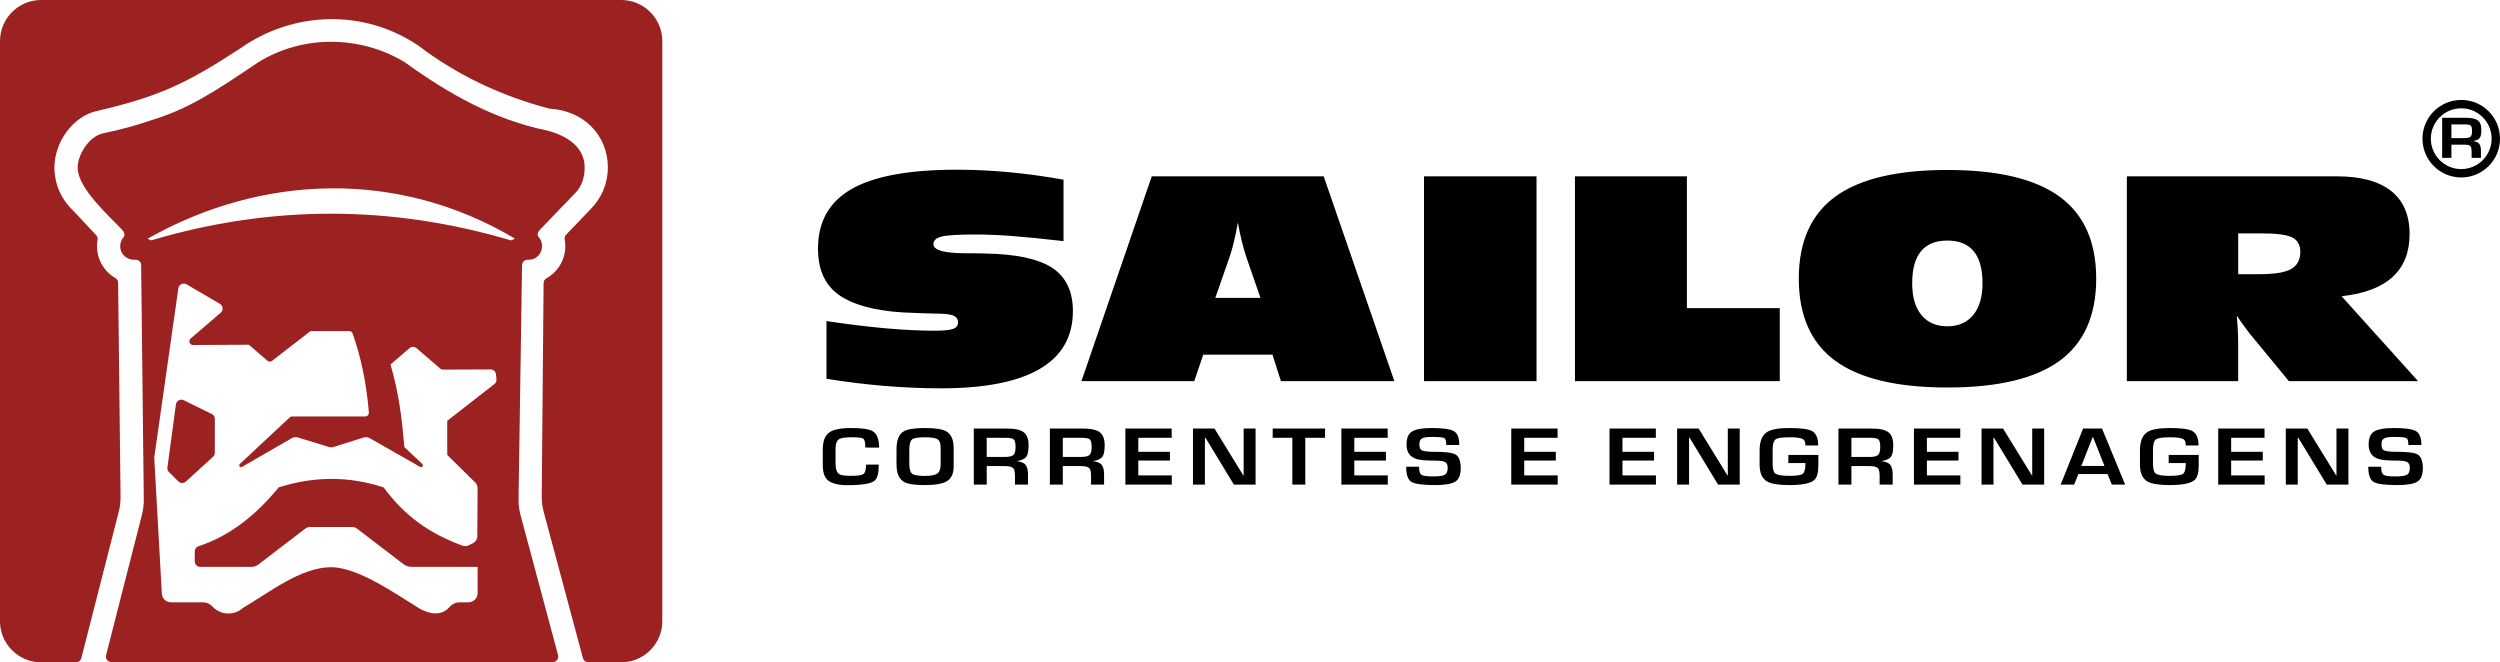
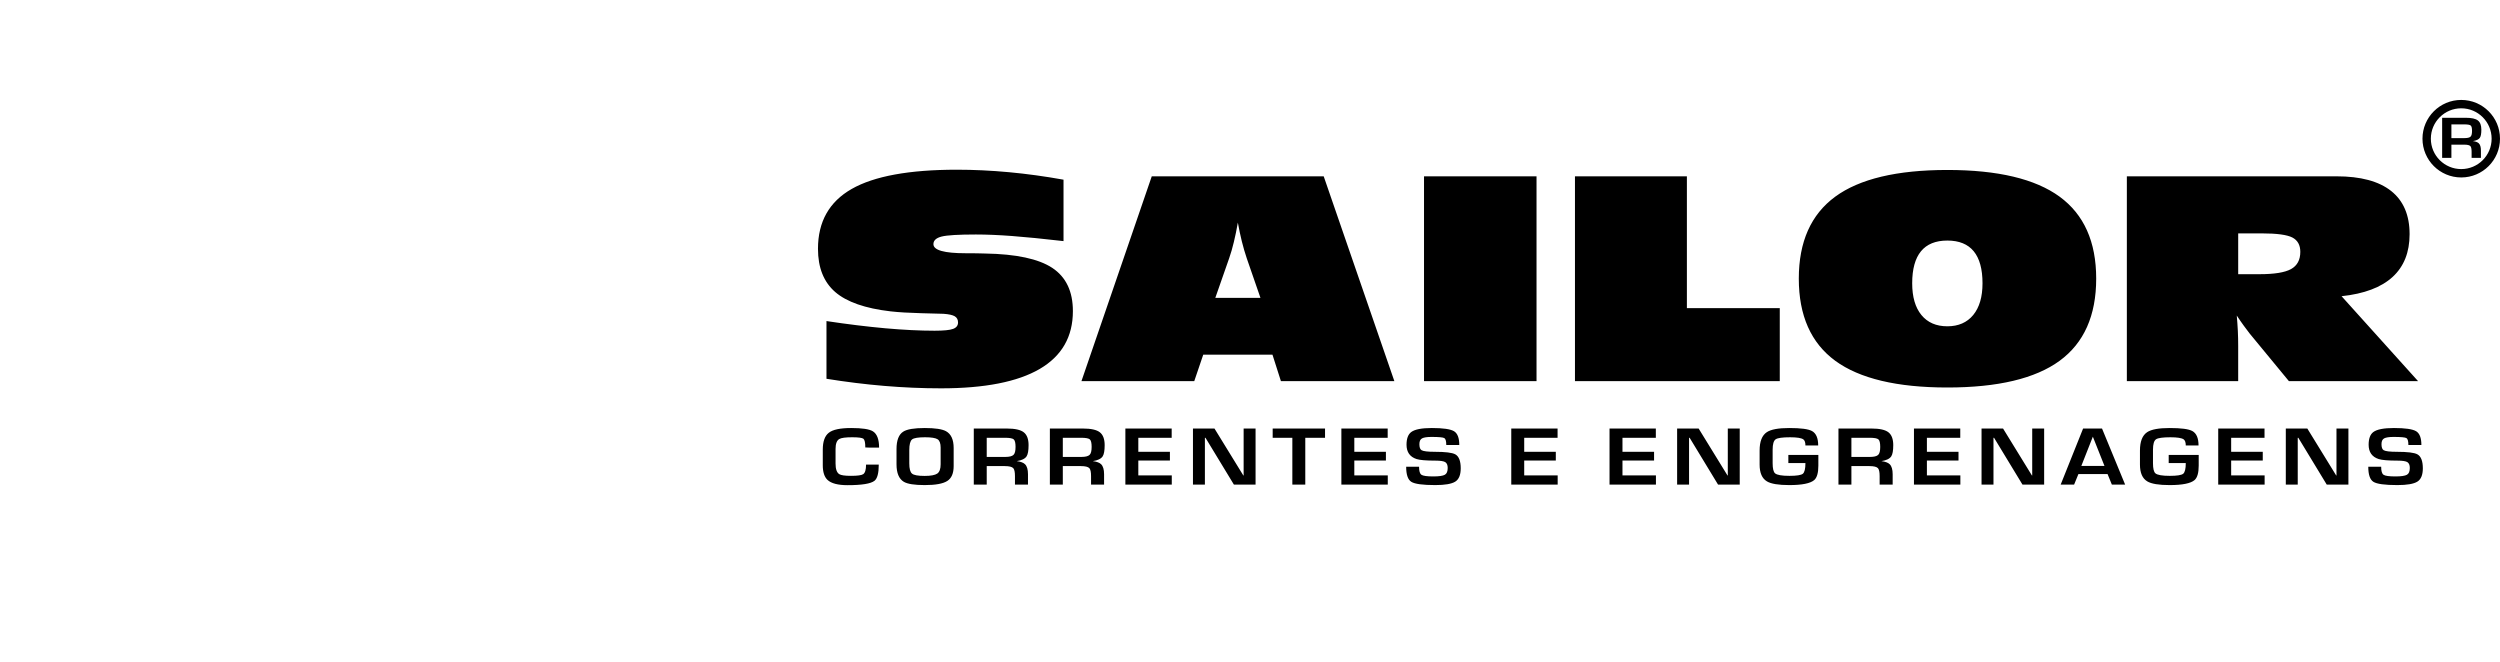
<svg xmlns="http://www.w3.org/2000/svg" xml:space="preserve" width="186.319mm" height="49.36mm" style="shape-rendering:geometricPrecision; text-rendering:geometricPrecision; image-rendering:optimizeQuality; fill-rule:evenodd; clip-rule:evenodd" viewBox="0 0 18631.88 4935.98">
  <defs>
    <style type="text/css">       .fil0 {fill:black}    .fil1 {fill:#9C2121}     </style>
  </defs>
  <g id="Camada_x0020_1">
    <path class="fil0" d="M18343.01 807.2c125.06,0 226.45,101.39 226.45,226.46 0,125.06 -101.39,226.45 -226.45,226.45 -125.07,0 -226.46,-101.39 -226.46,-226.45 0,-125.07 101.39,-226.46 226.46,-226.46zm0 -62.42c159.53,0 288.87,129.34 288.87,288.88 0,159.53 -129.34,288.87 -288.87,288.87 -159.54,0 -288.88,-129.34 -288.88,-288.87 0,-159.54 129.34,-288.88 288.88,-288.88zm149.86 221.72c0,28.98 -3.58,48.85 -10.67,59.68 -8.44,12.77 -25.92,21.28 -52.51,25.46 21.22,2.69 36,8.22 44.37,16.66 10.45,10.37 15.68,28.16 15.68,53.25l0 55.12 -69.46 0 0 -44.89c0,-21.8 -2.98,-35.99 -8.96,-42.57 -6.87,-7.4 -22.1,-11.13 -45.63,-11.13l-95.97 0 0 98.59 -69.01 0 0 -298.89 176.11 0c43.31,0 73.48,6.72 90.44,20.16 17.11,13.45 25.61,36.3 25.61,68.56zm-69.45 9.41c0,-21.28 -3.21,-34.73 -9.78,-40.32 -6.57,-5.68 -22.26,-8.52 -47.06,-8.52l-96.86 0 0 102.17 98.58 0c21.51,0 36.23,-3.59 43.99,-10.75 7.47,-6.88 11.13,-21.07 11.13,-42.58zm-10497.27 363.15l0 457.87c-155.04,-17.81 -282.78,-30.47 -383.6,-38.02 -100.44,-7.53 -190.33,-11.3 -269.31,-11.3 -129.93,0 -215.45,5.14 -255.85,15.42 -40.4,10.27 -60.78,29.11 -60.78,56.49 0,45.21 80.07,67.82 239.84,67.82 59.68,0 108.08,0.66 145.21,2.06 231.47,3.75 398.52,39.72 500.78,107.17 102.27,67.8 153.58,174.99 153.58,322.24 0,190.75 -82.24,334.25 -247.12,430.8 -164.86,96.24 -410.15,144.52 -735.52,144.52 -140.11,0 -281.32,-6.17 -423.62,-18.15 -142.67,-11.99 -286.06,-29.81 -430.18,-53.08l0 -430.11c156.49,23.63 302.43,41.43 438.19,53.75 135.38,11.99 258.03,18.16 367.57,18.16 67.33,0 113.56,-4.45 137.94,-13.69 24.38,-8.92 36.76,-25.01 36.76,-47.95 0,-20.89 -8.01,-35.96 -24.39,-45.9 -16.37,-9.58 -44.4,-15.75 -83.34,-18.48 -18.56,-0.69 -73.52,-2.05 -165.23,-4.46 -91.71,-2.39 -168.14,-6.85 -229.28,-13.7 -189.61,-21.9 -327.55,-70.2 -413.08,-144.16 -85.52,-74.31 -128.46,-181.5 -128.46,-321.9 0,-202.05 83.7,-350.68 251.11,-446.22 167.42,-95.53 428.72,-143.48 784.3,-143.48 125.19,0 254.39,6.17 387.59,18.5 133.21,12.32 268.96,31.15 406.89,55.8zm1131.13 881.12l336.65 0 -102.27 -295.53c-13.46,-40.39 -25.84,-82.17 -36.76,-126.36 -10.91,-44.17 -20.74,-90.73 -29.48,-139.37 -9.09,52.05 -18.92,100.33 -29.84,144.86 -10.55,44.51 -22.2,84.58 -34.94,120.87l-103.36 295.53zm-997.55 620.52l524.07 -1526.63 1281.43 0 526.63 1526.63 -845.44 0 -62.96 -197.24 -516.06 0 -66.97 197.24 -840.7 0zm2553.11 0l0 -1526.63 838.52 0 0 1526.63 -838.52 0zm1124.95 0l0 -1526.63 834.15 0 0 982.15 692.22 0 0 544.48 -1526.37 0zm2775.35 -408.87c82.24,0 146.67,-28.1 192.88,-84.25 46.22,-56.5 69.15,-135.26 69.15,-236.28 0,-105.83 -21.83,-185.27 -65.5,-238.69 -43.68,-53.09 -109.19,-79.8 -196.53,-79.8 -87.35,0 -152.86,26.71 -196.53,79.8 -43.68,53.42 -65.51,132.86 -65.51,238.69 0,101.71 22.93,180.81 68.78,236.62 45.86,55.81 110.28,83.91 193.26,83.91zm0 456.13c-375.59,0 -653.64,-66.43 -835.25,-198.94 -181.24,-132.89 -271.87,-336.98 -271.87,-612.66 0,-274.32 90.63,-477.72 271.51,-610.59 180.88,-132.52 459.65,-198.95 835.61,-198.95 376.31,0 655.09,66.43 836.69,198.95 181.61,132.87 272.6,336.27 272.6,610.59 0,275.68 -90.99,479.77 -272.6,612.66 -181.6,132.51 -460.38,198.94 -836.69,198.94zm2167.54 -844.49l159.76 0c109.91,0 187.8,-12.66 234.02,-38 46.22,-25.69 69.15,-68.49 69.15,-128.42 0,-51.02 -20.02,-86.62 -59.69,-107.18 -39.67,-20.2 -115.01,-30.49 -226.74,-30.49l-176.5 0 0 304.09zm-829.79 797.23l0 -1526.63 1562.76 0c179.42,0 314.81,36.3 406.89,109.24 91.71,72.94 137.56,180.13 137.56,321.9 0,135.28 -42.21,241.43 -127.01,319.16 -84.8,77.39 -211.45,125.33 -379.96,143.15l570.31 633.18 -962.63 0 -292.98 -355.47c-12.01,-15.39 -26.56,-34.92 -43.67,-58.2 -17.1,-23.64 -34.57,-48.63 -52.04,-75.34 3.28,38.01 6.18,76.36 8,114.38 1.82,38.35 2.56,76.02 2.56,113.69l0 260.94 -829.79 0zm-9299.28 495.2c-3.76,0 -8.56,0 -14.41,0 -5.74,0 -11.59,0 -17.54,0 -5.01,0 -8.97,0 -11.9,0 -4.59,0 -8.14,0 -10.54,0 -3.76,0 -6.79,0 -8.87,0 -3.24,0 -5.74,0 -7.52,0 -20.35,0 -31,-0.42 -31.94,-1.15 0,-35.08 -4.59,-56.58 -13.78,-64.62 -9.6,-7.52 -37.57,-11.28 -83.92,-11.28 -49.69,0 -81.74,4.39 -96.35,13.16 -18.47,10.75 -27.66,35.38 -27.66,73.91l0 108.97c0,40.92 9.19,67.23 27.66,78.91 13.36,8.36 42.38,12.53 87.05,12.53 48.76,0 79.23,-4.17 91.45,-12.53 14.09,-9.6 21.18,-33.4 21.18,-71.39l94.69 0c0,63.88 -10.65,104.17 -32.05,120.87 -27.46,21.71 -94.36,32.57 -200.42,32.57 -71.4,0 -121.08,-12.94 -149.17,-38.83 -23.69,-22.13 -35.59,-58.66 -35.59,-109.6l0 -116.49c0,-60.55 15.03,-102.51 45.09,-125.79 29.65,-23.49 85.18,-35.17 166.6,-35.17 81.42,0 135.28,8.14 161.59,24.42 30.9,19.31 46.35,59.82 46.35,121.51zm555.79 137.78c0,53.76 -15.86,90.71 -47.6,110.86 -31.62,20.45 -87.68,30.69 -167.85,30.69 -76.4,0 -128.39,-8.14 -155.94,-24.43 -36.33,-21.72 -54.49,-65.14 -54.49,-130.27l0 -113.47c0,-65.45 16.7,-108.87 50.21,-130.06 27.86,-18.06 81.31,-27.03 160.22,-27.03 76.83,0 129.76,7.92 158.56,23.8 37.9,20.98 56.89,62.62 56.89,125.26l0 134.65zm-97.07 -13.15l0 -125.26c0,-30.79 -7.52,-51.36 -22.45,-61.38 -15.55,-10.02 -46.87,-15.04 -93.94,-15.04 -51.05,0 -83.2,5.44 -96.56,16.19 -13.78,11.37 -20.67,37.89 -20.67,79.75l0 98.85c0,39.24 6.69,64.5 20.05,75.78 12.94,11.69 44.47,17.54 94.56,17.54 45.52,0 76.94,-5.85 94.06,-17.54 16.59,-11.69 24.95,-34.66 24.95,-68.89zm655.38 -142.8c0,40.5 -5.01,68.26 -14.93,83.4 -11.79,17.86 -36.21,29.76 -73.37,35.6 29.64,3.76 50.31,11.48 62,23.28 14.61,14.5 21.92,39.35 21.92,74.42l0 77.04 -97.08 0 0 -62.74c0,-30.47 -4.17,-50.31 -12.52,-59.5 -9.6,-10.33 -30.9,-15.55 -63.79,-15.55l-134.13 0 0 137.79 -96.45 0 0 -417.75 246.14 0c60.54,0 102.71,9.4 126.41,28.19 23.9,18.78 35.8,50.72 35.8,95.82zm-97.07 13.16c0,-29.76 -4.49,-48.54 -13.68,-56.38 -9.19,-7.92 -31.1,-11.9 -65.76,-11.9l-135.39 0 0 142.8 137.79 0c30.06,0 50.63,-5.01 61.48,-15.03 10.45,-9.6 15.56,-29.43 15.56,-59.49zm664.14 -13.16c0,40.5 -5.01,68.26 -14.92,83.4 -11.79,17.86 -36.22,29.76 -73.38,35.6 29.64,3.76 50.31,11.48 62,23.28 14.62,14.5 21.92,39.35 21.92,74.42l0 77.04 -97.08 0 0 -62.74c0,-30.47 -4.17,-50.31 -12.52,-59.5 -9.6,-10.33 -30.9,-15.55 -63.78,-15.55l-134.14 0 0 137.79 -96.45 0 0 -417.75 246.14 0c60.55,0 102.72,9.4 126.41,28.19 23.9,18.78 35.8,50.72 35.8,95.82zm-97.07 13.16c0,-29.76 -4.49,-48.54 -13.68,-56.38 -9.18,-7.92 -31.1,-11.9 -65.76,-11.9l-135.39 0 0 142.8 137.79 0c30.06,0 50.63,-5.01 61.48,-15.03 10.45,-9.6 15.56,-29.43 15.56,-59.49zm597.24 280.58l-345.83 0 0 -417.75 345.1 0 0 68.89 -248.64 0 0 104.6 235.48 0 0 65.13 -235.48 0 0 110.86 249.37 0 0 68.27zm624.48 0l-161.59 0 -211.69 -348.75 -4.39 0 0 348.75 -88.93 0 0 -417.75 160.34 0 214.92 349.58 2.4 0 0 -349.58 88.94 0 0 417.75zm517.7 -348.86l-147.18 0 0 348.86 -96.45 0 0 -348.86 -146.56 0 0 -68.89 390.19 0 0 68.89zm467.6 348.86l-345.83 0 0 -417.75 345.1 0 0 68.89 -248.64 0 0 104.6 235.48 0 0 65.13 -235.48 0 0 110.86 249.37 0 0 68.27zm543.68 -120.99c0,48.86 -13.56,81.95 -40.81,99.07 -27.55,17.11 -77.14,25.68 -148.95,25.68 -93.53,0 -153.14,-8.14 -178.6,-24.43 -25.48,-15.97 -38.21,-53.34 -38.21,-112.11l96.04 0c0,31.73 5.84,51.57 17.53,59.5 11.59,8.35 41.03,12.52 88.21,12.52 43,0 71.81,-4.17 86.42,-12.52 14.2,-7.93 21.3,-24.84 21.3,-50.73 0,-20.99 -6.06,-35.39 -18.17,-43.32 -12.1,-7.41 -36.53,-11.17 -73.27,-11.17 -69.73,0 -116.7,-3.96 -141.03,-11.9 -49.57,-16.29 -74.42,-51.87 -74.42,-106.57 0,-45.41 11.69,-76.94 34.97,-94.47 26.72,-20.04 77.98,-30.06 153.55,-30.06 83.51,0 138.62,7.92 165.35,23.8 26.19,15.96 39.34,50.1 39.34,102.71l-96.97 0c0,-28.49 -4.8,-45.62 -14.4,-51.36 -9.61,-5.84 -41.34,-8.77 -95.2,-8.77 -33.72,0 -57.31,3.55 -70.67,10.65 -13.47,7.1 -20.15,21.5 -20.15,43.22 0,23.69 5.43,38.72 16.39,45.09 13.67,7.93 46.45,11.9 98.23,11.9 79.33,0 130.17,6.26 152.71,18.68 27.25,15.03 40.81,49.9 40.81,104.59zm722.51 120.99l-345.82 0 0 -417.75 345.09 0 0 68.89 -248.64 0 0 104.6 235.48 0 0 65.13 -235.48 0 0 110.86 249.37 0 0 68.27zm732.31 0l-345.82 0 0 -417.75 345.09 0 0 68.89 -248.64 0 0 104.6 235.48 0 0 65.13 -235.48 0 0 110.86 249.37 0 0 68.27zm624.48 0l-161.59 0 -211.69 -348.75 -4.38 0 0 348.75 -88.94 0 0 -417.75 160.34 0 214.93 349.58 2.39 0 0 -349.58 88.94 0 0 417.75zm585.97 -141.02c0,53.55 -10.23,89.24 -30.59,107.2 -28.81,25.05 -90.91,37.58 -186.11,37.58 -80.48,0 -136.02,-9.19 -166.49,-27.66 -36.43,-21.72 -54.6,-63.47 -54.6,-125.16l0 -104.59c0,-67.54 17.96,-113.26 53.97,-137.16 30.9,-20.47 86.64,-30.69 167.12,-30.69 86.01,0 142.59,7.51 169.72,22.65 30.49,17.11 45.73,52.92 45.73,107.51l-95.09 0c0,-22.86 -5.23,-38.1 -15.77,-45.72 -14.93,-10.33 -47.7,-15.56 -98.33,-15.56 -56.79,0 -92.69,5.02 -107.62,15.04 -15.14,10.44 -22.65,36.33 -22.65,77.66l0 100.31c0,39.99 6.05,65.25 18.16,75.68 14.61,12.53 50.31,18.79 107.1,18.79 53.55,0 86.74,-5.22 99.69,-15.55 12.94,-10.54 19.42,-37.05 19.42,-79.65l-127.25 0 0 -60.75 223.59 0 0 80.07zm558.2 -152.72c0,40.5 -5.01,68.26 -14.93,83.4 -11.79,17.86 -36.21,29.76 -73.37,35.6 29.64,3.76 50.31,11.48 62,23.28 14.61,14.5 21.92,39.35 21.92,74.42l0 77.04 -97.08 0 0 -62.74c0,-30.47 -4.17,-50.31 -12.52,-59.5 -9.61,-10.33 -30.9,-15.55 -63.79,-15.55l-134.13 0 0 137.79 -96.45 0 0 -417.75 246.14 0c60.54,0 102.71,9.4 126.41,28.19 23.9,18.78 35.8,50.72 35.8,95.82zm-97.07 13.16c0,-29.76 -4.5,-48.54 -13.68,-56.38 -9.19,-7.92 -31.11,-11.9 -65.77,-11.9l-135.38 0 0 142.8 137.79 0c30.06,0 50.63,-5.01 61.48,-15.03 10.44,-9.6 15.56,-29.43 15.56,-59.49zm597.24 280.58l-345.83 0 0 -417.75 345.1 0 0 68.89 -248.65 0 0 104.6 235.49 0 0 65.13 -235.49 0 0 110.86 249.38 0 0 68.27zm624.47 0l-161.59 0 -211.68 -348.75 -4.39 0 0 348.75 -88.93 0 0 -417.75 160.33 0 214.93 349.58 2.4 0 0 -349.58 88.93 0 0 417.75zm603.51 0l-98.95 0 -31.95 -78.29 -217.32 0 -31.95 78.29 -100.2 0 167.11 -417.75 141.03 0 172.23 417.75zm-153.96 -139.04l-86.64 -217.96 -85.81 217.96 172.45 0zm702.25 -1.98c0,53.55 -10.24,89.24 -30.59,107.2 -28.81,25.05 -90.92,37.58 -186.12,37.58 -80.48,0 -136.01,-9.19 -166.49,-27.66 -36.42,-21.72 -54.59,-63.47 -54.59,-125.16l0 -104.59c0,-67.54 17.95,-113.26 53.96,-137.16 30.91,-20.47 86.64,-30.69 167.12,-30.69 86.02,0 142.6,7.51 169.73,22.65 30.48,17.11 45.73,52.92 45.73,107.51l-95.1 0c0,-22.86 -5.22,-38.1 -15.77,-45.72 -14.92,-10.33 -47.69,-15.56 -98.32,-15.56 -56.79,0 -92.69,5.02 -107.62,15.04 -15.14,10.44 -22.65,36.33 -22.65,77.66l0 100.31c0,39.99 6.05,65.25 18.16,75.68 14.61,12.53 50.31,18.79 107.1,18.79 53.54,0 86.74,-5.22 99.69,-15.55 12.94,-10.54 19.41,-37.05 19.41,-79.65l-127.25 0 0 -60.75 223.6 0 0 80.07zm491.29 141.02l-345.82 0 0 -417.75 345.09 0 0 68.89 -248.64 0 0 104.6 235.48 0 0 65.13 -235.48 0 0 110.86 249.37 0 0 68.27zm624.48 0l-161.59 0 -211.69 -348.75 -4.39 0 0 348.75 -88.93 0 0 -417.75 160.34 0 214.92 349.58 2.4 0 0 -349.58 88.94 0 0 417.75zm554.65 -120.99c0,48.86 -13.57,81.95 -40.81,99.07 -27.56,17.11 -77.14,25.68 -148.96,25.68 -93.52,0 -153.13,-8.14 -178.59,-24.43 -25.48,-15.97 -38.21,-53.34 -38.21,-112.11l96.03 0c0,31.73 5.85,51.57 17.53,59.5 11.6,8.35 41.03,12.52 88.21,12.52 43.01,0 71.82,-4.17 86.43,-12.52 14.2,-7.93 21.3,-24.84 21.3,-50.73 0,-20.99 -6.06,-35.39 -18.17,-43.32 -12.1,-7.41 -36.53,-11.17 -73.28,-11.17 -69.72,0 -116.69,-3.96 -141.02,-11.9 -49.58,-16.29 -74.42,-51.87 -74.42,-106.57 0,-45.41 11.69,-76.94 34.97,-94.47 26.72,-20.04 77.97,-30.06 153.55,-30.06 83.5,0 138.62,7.92 165.34,23.8 26.2,15.96 39.35,50.1 39.35,102.71l-96.97 0c0,-28.49 -4.8,-45.62 -14.4,-51.36 -9.61,-5.84 -41.34,-8.77 -95.2,-8.77 -33.72,0 -57.31,3.55 -70.67,10.65 -13.47,7.1 -20.15,21.5 -20.15,43.22 0,23.69 5.43,38.72 16.39,45.09 13.67,7.93 46.45,11.9 98.22,11.9 79.34,0 130.17,6.26 152.72,18.68 27.24,15.03 40.81,49.9 40.81,104.59z" />
-     <path class="fil1" d="M305.72 0l4324.52 0c168.15,0 305.73,137.58 305.73,305.73l0 4324.52c0,168.15 -137.58,305.72 -305.73,305.72l-245.97 0c-18.78,0 -34.65,-12.18 -39.52,-30.31l-291.58 -1086.71c-11.4,-42.48 -16.19,-80.08 -15.8,-124.06l13.96 -1585.15c0.14,-15.12 7.8,-28.02 21.01,-35.38 102.98,-57.36 157.63,-174.42 136.13,-289.76 -2.5,-13.39 1.26,-26.01 10.7,-35.84l184.08 -191.68c81.52,-82.25 127.04,-192.78 127.04,-308.67 0,-240.49 -180.79,-424.83 -433.64,-438.45 -354.12,-91.65 -686.37,-247.75 -979.42,-470.34 -405.52,-274.2 -931.92,-257.38 -1326.05,20.66 -408.93,267.32 -610.16,359.36 -1068.82,466.85 -172.7,36.76 -316.68,225.91 -316.68,421.28 0,121.01 49.65,235.88 137.38,318.76l173.51 185.1c9.1,9.71 12.74,21.97 10.44,35.08 -19.91,113.06 33.13,227.28 132.97,284.92 12.86,7.43 20.28,20.11 20.45,34.97l17.99 1591.08c0.48,42.48 -3.88,78.79 -14.41,119.95l-277.97 1086.92c-4.69,18.36 -20.7,30.78 -39.64,30.78l-260.68 0c-168.15,0 -305.72,-137.57 -305.72,-305.72l0 -4324.52c0,-168.15 137.57,-305.73 305.72,-305.73zm793.57 1779.4c9.19,3.98 18.37,7.96 27.56,11.94 890.07,-264.2 1783.9,-265.69 2681.57,0.28 9.96,-4.31 19.92,-8.63 29.88,-12.95 -869.42,-518.04 -1887.38,-481.93 -2739.01,0.73zm2781.11 2062.9l278.8 1040.48c3.4,12.7 0.94,25.07 -7.06,35.5 -8.01,10.43 -19.32,16.01 -32.46,16.01 -1096.55,-0.03 -2193.01,-0.07 -3289.53,-0.08 -13.05,0 -24.3,-5.5 -32.31,-15.82 -8.02,-10.31 -10.56,-22.56 -7.33,-35.22l266.69 -1044.21c10.5,-41.11 14.85,-77.37 14.37,-119.79l-19.71 -1743.28c-0.13,-11.87 -4.73,-22.04 -13.56,-29.98 -8.83,-7.93 -19.42,-11.42 -31.24,-10.29 -55.93,5.35 -111.26,-37.36 -111.26,-100.82 0,-24.97 9.05,-47.83 24.03,-65.49 13.53,-15.94 6.83,-39.21 -7.46,-54.46 -99.18,-105.79 -333.78,-311.19 -333.78,-466.44 0,-89.12 78.97,-231.31 191.74,-255.16 135.02,-28.56 247.85,-59.49 348.53,-94.39 280.46,-85.2 463.38,-203.3 802.59,-432.58 330.04,-206.74 758,-204.92 1093.08,-4.08 332.14,240.06 669.94,429 1059.05,509.7 149.13,37.32 283.8,122.45 283.8,276.51 0,73.34 -22,142.2 -70.06,190.26l-264.12 274.35c-14.93,15.55 -22.98,38.09 -8.5,54.05 54.07,59.56 17.16,168.99 -75.79,168.99 -1.74,0 -3.48,-0.05 -5.2,-0.13 -11.51,-0.59 -21.63,3.12 -30.04,10.99 -8.4,7.88 -12.77,17.74 -12.94,29.25l-26.06 1739.37c-0.67,44.93 4.1,83.36 15.73,126.76zm-1413.24 385.01c203.84,0 487.88,203.59 664.93,311.33 4.48,-1.11 133.18,83.4 218.37,-14.67 20.1,-23.13 46.49,-35.18 77.13,-35.18l63.77 0c37.53,0 68.14,-30.61 68.14,-68.14l0 -195.78 -491.34 0c-23.39,0 -43.48,-6.8 -62.06,-21.01l-344.82 -263.67c-11.16,-8.53 -23.23,-12.62 -37.26,-12.62l-312.07 0c-14.04,0 -26.11,4.09 -37.26,12.62l-348.31 266.34c-16.11,12.31 -33.53,18.21 -53.8,18.21l-380.32 0c-22.53,0 -40.91,-18.38 -40.91,-40.91l0 -74.08c0,-18.03 11.12,-33.34 28.26,-38.92 232.61,-75.62 427.29,-231.22 597.5,-438.47 268.64,-85.74 528.94,-82.82 781.75,0 156.05,210.68 336.06,341.69 587.03,433.83 16.37,6.01 32.68,5.13 48.32,-2.59l28.97 -14.32c21.32,-10.54 34.02,-30.86 34.16,-54.64l2.01 -355.5c0.1,-17.19 -6.06,-32.02 -18.31,-44.07l-207.84 -204.49 0.01 -254.39 351.14 -273.66c11.38,-8.87 16.96,-21.86 15.57,-36.22l-3.5 -36.13c-2.05,-21.11 -19.68,-37.05 -40.89,-36.97l-354.94 1.43c-6.84,0.02 -12.73,-2.15 -17.91,-6.6l-177.98 -152.96c-15.45,-13.28 -37.88,-13.28 -53.33,0l-141.05 121.22c62.37,212.2 85.71,407.19 103.59,615.79l133.37 125.7c5.07,4.78 5.76,12.51 1.6,18.11 -4.14,5.58 -11.71,7.18 -17.76,3.73l-374.35 -213.34c-15.4,-8.78 -31.95,-10.54 -48.86,-5.2l-220.87 69.83c-12.39,3.92 -24.08,3.96 -36.5,0.14l-228.52 -70.21c-16.89,-5.18 -33.36,-3.32 -48.66,5.5l-369.73 213.29c-6.05,3.49 -13.68,1.91 -17.84,-3.71 -4.16,-5.62 -3.44,-13.37 1.66,-18.14l371.49 -346.9c5.26,-4.91 11.45,-7.34 18.64,-7.34l544.4 0c7.91,0 14.72,-2.99 20.07,-8.81 5.36,-5.82 7.78,-12.84 7.14,-20.72 -17.12,-208.45 -55.97,-405.54 -121.27,-588.74 -3.94,-11.07 -13.96,-18.13 -25.72,-18.13l-287.58 0 -286.98 222.09c-10.37,8.02 -24.57,7.65 -34.51,-0.88l-138.56 -119.1 -415.79 1.84c-11.65,0.05 -21.61,-6.83 -25.69,-17.75 -4.08,-10.92 -1.06,-22.65 7.78,-30.25l223.76 -192.33c10.35,-8.89 15.31,-21.12 14.08,-34.71 -1.22,-13.58 -8.3,-24.72 -20.07,-31.62l-248.22 -145.39c-12.12,-7.1 -25.81,-7.65 -38.46,-1.55 -12.66,6.12 -20.74,17.17 -22.72,31.08l-179.67 1261.56 56.57 1014.3c2.02,36.14 31.83,64.35 68.04,64.35l235.82 0c29.45,0 54.79,11.05 74.84,32.62 57.8,62.18 157.98,69.67 224.33,10.26 196.59,-115.36 432.96,-304.36 657.99,-304.36zm-866.05 -853.17l0 -252.02c0,-15.97 -8.51,-29.66 -22.85,-36.71l-208.52 -102.57c-12.19,-6 -25.32,-5.79 -37.31,0.6 -11.99,6.39 -19.48,17.18 -21.3,30.64l-63.35 470.13c-1.78,13.16 2.35,25.25 11.8,34.58l69.72 68.86c15.5,15.31 40.23,15.79 56.32,1.11l202.14 -184.39c8.81,-8.03 13.35,-18.3 13.35,-30.23z" />
  </g>
</svg>